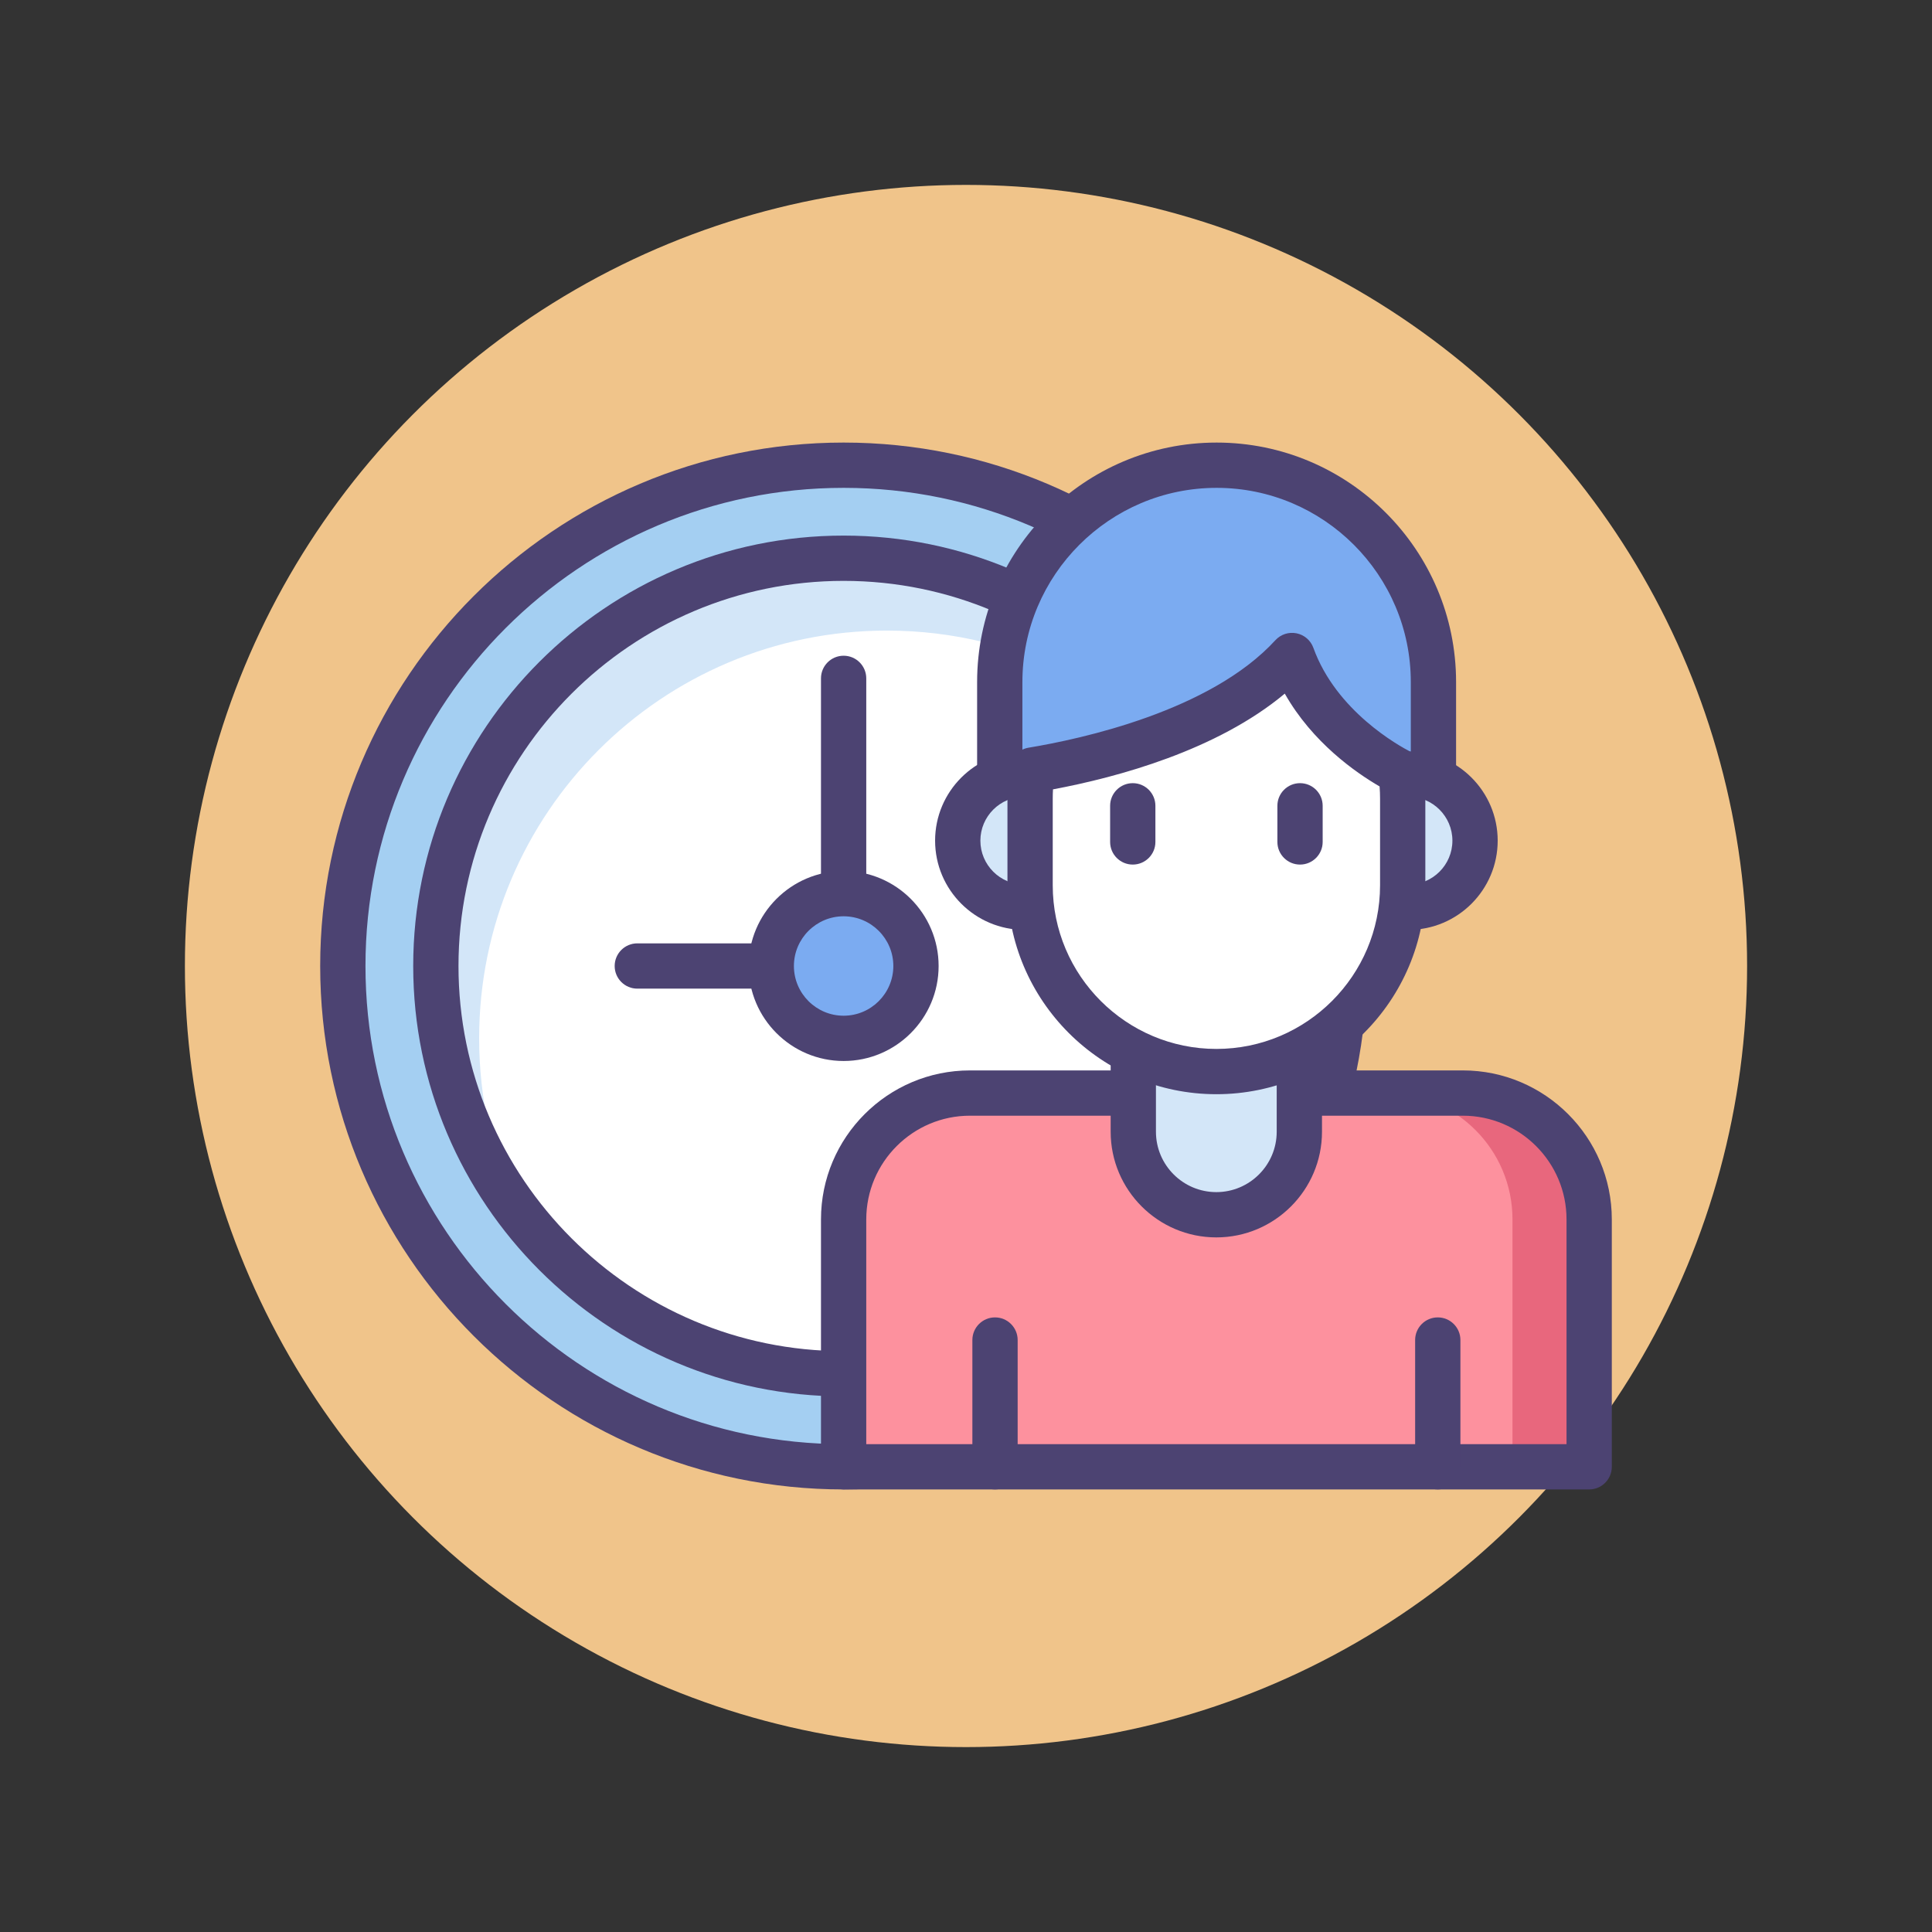
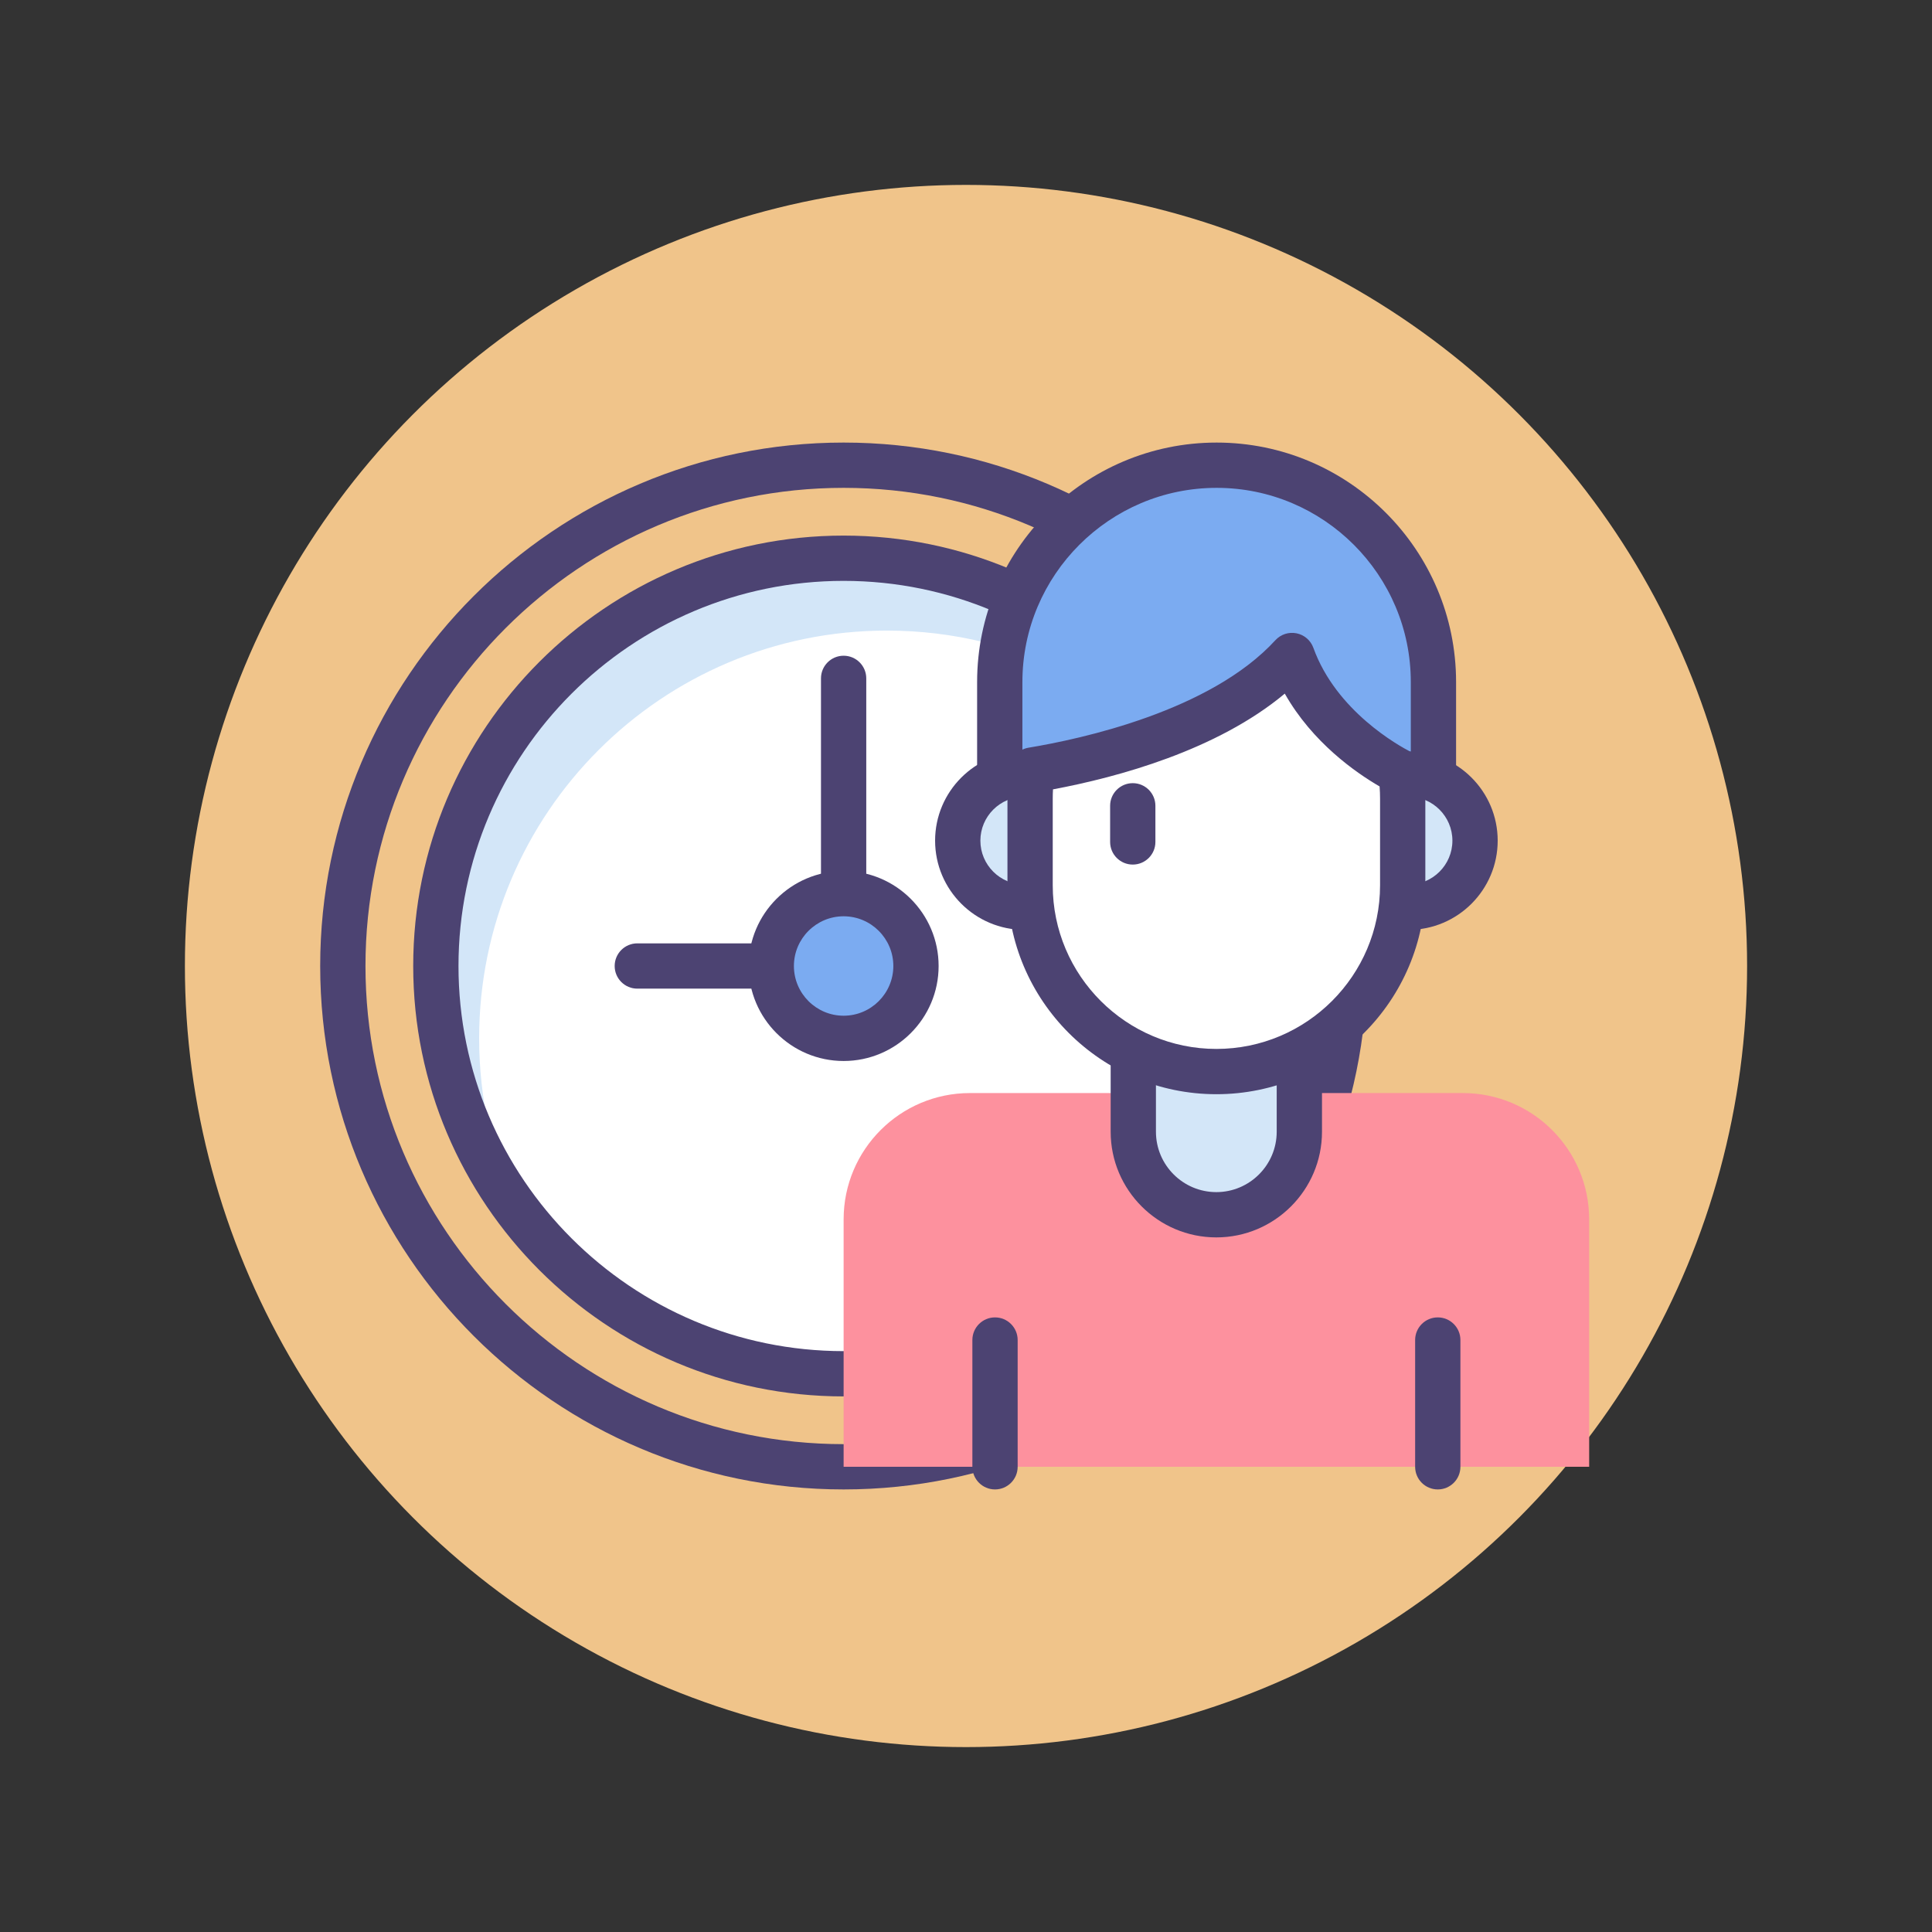
<svg xmlns="http://www.w3.org/2000/svg" version="1.1" id="Icon_Set" x="0px" y="0px" viewBox="0 0 512 512" style="enable-background:new 0 0 512 512;" xml:space="preserve">
  <rect x="0" y="0" width="512" height="512" fill="#333333" stroke="none" />
  <style type="text/css">
	.st0{fill:#F0C48A;}
	.st1{fill:#FD919E;}
	.st2{fill:#4C4372;}
	.st3{fill:#D3E6F8;}
	.st4{fill:#A4CFF2;}
	.st5{fill:#7BABF1;}
	.st6{fill:#FFFFFF;}
	.st7{fill:#E8677D;}
	.st8{fill:none;stroke:#4C4372;stroke-width:12;stroke-linecap:round;stroke-linejoin:round;stroke-miterlimit:10;}
</style>
  <g id="Waiting_Period">
    <g>
      <g>
        <circle class="st0" cx="256" cy="256" r="207" />
      </g>
    </g>
    <g>
      <g>
        <g>
-           <circle class="st4" cx="223.569" cy="256" r="132.715" />
-         </g>
+           </g>
        <g>
          <circle class="st6" cx="223.569" cy="256" r="108.063" />
        </g>
        <g>
          <path class="st3" d="M126.977,275.174c0-59.682,48.382-108.063,108.063-108.063c35.406,0,66.834,17.028,86.544,43.341      c-17.186-36.919-54.608-62.516-98.015-62.516c-59.682,0-108.063,48.382-108.063,108.063c0,24.276,8.005,46.681,21.519,64.722      C130.581,306.88,126.977,291.449,126.977,275.174z" />
        </g>
        <g>
          <path class="st2" d="M223.569,394.715c-76.488,0-138.715-62.227-138.715-138.715s62.228-138.715,138.715-138.715      S362.284,179.512,362.284,256S300.057,394.715,223.569,394.715z M223.569,129.285c-69.871,0-126.715,56.844-126.715,126.715      s56.844,126.715,126.715,126.715S350.284,325.871,350.284,256S293.44,129.285,223.569,129.285z" />
        </g>
        <g>
          <path class="st2" d="M223.569,370.063c-62.895,0-114.063-51.169-114.063-114.063s51.168-114.063,114.063-114.063      c62.895,0,114.063,51.169,114.063,114.063S286.464,370.063,223.569,370.063z M223.569,153.937      c-56.278,0-102.063,45.785-102.063,102.063s45.785,102.063,102.063,102.063S325.632,312.278,325.632,256      S279.847,153.937,223.569,153.937z" />
        </g>
        <g>
          <path class="st2" d="M223.569,262h-54.675c-3.313,0-6-2.686-6-6s2.687-6,6-6h48.675v-70.226c0-3.314,2.687-6,6-6s6,2.686,6,6      V256C229.569,259.314,226.882,262,223.569,262z" />
        </g>
        <g>
          <circle class="st5" cx="223.569" cy="256" r="19.174" />
        </g>
        <g>
          <path class="st2" d="M223.569,281.174c-13.881,0-25.174-11.293-25.174-25.174s11.293-25.174,25.174-25.174      s25.174,11.293,25.174,25.174S237.45,281.174,223.569,281.174z M223.569,242.826c-7.264,0-13.174,5.91-13.174,13.174      s5.91,13.174,13.174,13.174s13.174-5.91,13.174-13.174S230.833,242.826,223.569,242.826z" />
        </g>
      </g>
      <g>
        <path class="st5" d="M379.877,224.75v-44c0-31.737-25.728-57.465-57.465-57.465h0c-31.737,0-57.465,25.728-57.465,57.465v44     h17.945h80.359H379.877z" />
      </g>
      <g>
        <path class="st2" d="M379.877,230.75H264.946c-3.313,0-6-2.686-6-6v-44c0-34.995,28.47-63.465,63.465-63.465     s63.466,28.47,63.466,63.465v44C385.877,228.064,383.191,230.75,379.877,230.75z M270.946,218.75h102.931v-38     c0-28.378-23.087-51.465-51.465-51.465c-28.378,0-51.466,23.087-51.466,51.465V218.75z" />
      </g>
      <g>
        <path class="st3" d="M373.266,240.419H271.45c-9.741,0-17.638-7.897-17.638-17.638v0c0-9.741,7.897-17.638,17.638-17.638h101.816     c9.741,0,17.638,7.897,17.638,17.638v0C390.904,232.522,383.007,240.419,373.266,240.419z" />
      </g>
      <g>
        <path class="st2" d="M373.266,246.419H271.45c-13.034,0-23.638-10.604-23.638-23.638s10.604-23.638,23.638-23.638h101.816     c13.034,0,23.637,10.604,23.637,23.638S386.3,246.419,373.266,246.419z M271.45,211.144c-6.417,0-11.638,5.221-11.638,11.638     s5.221,11.638,11.638,11.638h101.816c6.417,0,11.637-5.221,11.637-11.638s-5.22-11.638-11.637-11.638H271.45z" />
      </g>
      <g>
        <path class="st1" d="M421.146,388.715H223.569v-65.559c0-18.493,14.992-33.485,33.485-33.485h130.607     c18.493,0,33.485,14.992,33.485,33.485V388.715z" />
      </g>
      <g>
-         <path class="st7" d="M387.661,289.672h-20.321c18.493,0,33.485,14.992,33.485,33.485v65.559h20.321v-65.559     C421.147,304.664,406.155,289.672,387.661,289.672z" />
-       </g>
+         </g>
      <g>
-         <path class="st2" d="M421.146,394.715H223.569c-3.313,0-6-2.686-6-6v-65.559c0-21.772,17.713-39.485,39.485-39.485h130.607     c21.772,0,39.485,17.713,39.485,39.485v65.559C427.146,392.029,424.46,394.715,421.146,394.715z M229.569,382.715h185.578     v-59.559c0-15.155-12.33-27.485-27.485-27.485H257.054c-15.155,0-27.485,12.33-27.485,27.485V382.715z" />
-       </g>
+         </g>
      <g>
        <g>
          <path class="st2" d="M263.69,394.715c-3.313,0-6-2.686-6-6v-33.593c0-3.314,2.687-6,6-6s6,2.686,6,6v33.593      C269.69,392.029,267.003,394.715,263.69,394.715z" />
        </g>
        <g>
          <path class="st2" d="M381.025,394.715c-3.313,0-6-2.686-6-6v-33.593c0-3.314,2.687-6,6-6s6,2.686,6,6v33.593      C387.025,392.029,384.339,394.715,381.025,394.715z" />
        </g>
      </g>
      <g>
        <path class="st3" d="M322.339,321.924L322.339,321.924c-12.152,0-22.002-9.851-22.002-22.002v-39.209h44.005v39.209     C344.342,312.073,334.491,321.924,322.339,321.924z" />
      </g>
      <g>
        <path class="st2" d="M322.339,327.924c-15.44,0-28.002-12.562-28.002-28.002v-39.209c0-3.314,2.687-6,6-6h44.005     c3.313,0,6,2.686,6,6v39.209C350.342,315.362,337.78,327.924,322.339,327.924z M306.337,266.713v33.209     c0,8.824,7.179,16.002,16.002,16.002s16.002-7.179,16.002-16.002v-33.209H306.337z" />
      </g>
      <g>
        <path class="st6" d="M342.411,173.716c-18.318,20.005-53.43,27.799-68.847,30.35c-0.38,2.469-0.578,4.997-0.578,7.572v22.967     c0,27.268,22.105,49.372,49.372,49.372h0c27.268,0,49.372-22.105,49.372-49.372v-22.967c0-2.373-0.178-4.703-0.501-6.986     C366.862,202.423,349.155,192.421,342.411,173.716z" />
      </g>
      <g>
        <g>
          <path class="st2" d="M300.194,229.122c-3.313,0-6-2.686-6-6v-9.576c0-3.314,2.687-6,6-6s6,2.686,6,6v9.576      C306.194,226.435,303.508,229.122,300.194,229.122z" />
        </g>
        <g>
-           <path class="st2" d="M344.521,229.122c-3.313,0-6-2.686-6-6v-9.576c0-3.314,2.687-6,6-6s6,2.686,6,6v9.576      C350.521,226.435,347.834,229.122,344.521,229.122z" />
-         </g>
+           </g>
      </g>
      <g>
        <path class="st2" d="M322.358,289.977c-30.533,0-55.373-24.84-55.373-55.372v-22.967c0-2.836,0.218-5.691,0.648-8.485     c0.395-2.564,2.392-4.583,4.951-5.007c13.934-2.306,48.2-9.697,65.402-28.483c1.418-1.549,3.542-2.244,5.604-1.831     c2.06,0.413,3.754,1.872,4.466,3.848c6.058,16.804,22.639,25.962,25.901,27.627c1.74,0.888,2.938,2.568,3.212,4.502     c0.372,2.623,0.561,5.257,0.561,7.829v22.967C377.73,265.137,352.89,289.977,322.358,289.977z M279.054,209.189     c-0.045,0.816-0.068,1.634-0.068,2.449v22.967c0,23.916,19.457,43.372,43.373,43.372s43.372-19.457,43.372-43.372v-22.967     c0-1.062-0.042-2.139-0.124-3.224c-6.292-3.649-17.795-11.644-25.126-24.597C322.515,198.827,296.311,205.95,279.054,209.189z" />
      </g>
    </g>
  </g>
</svg>